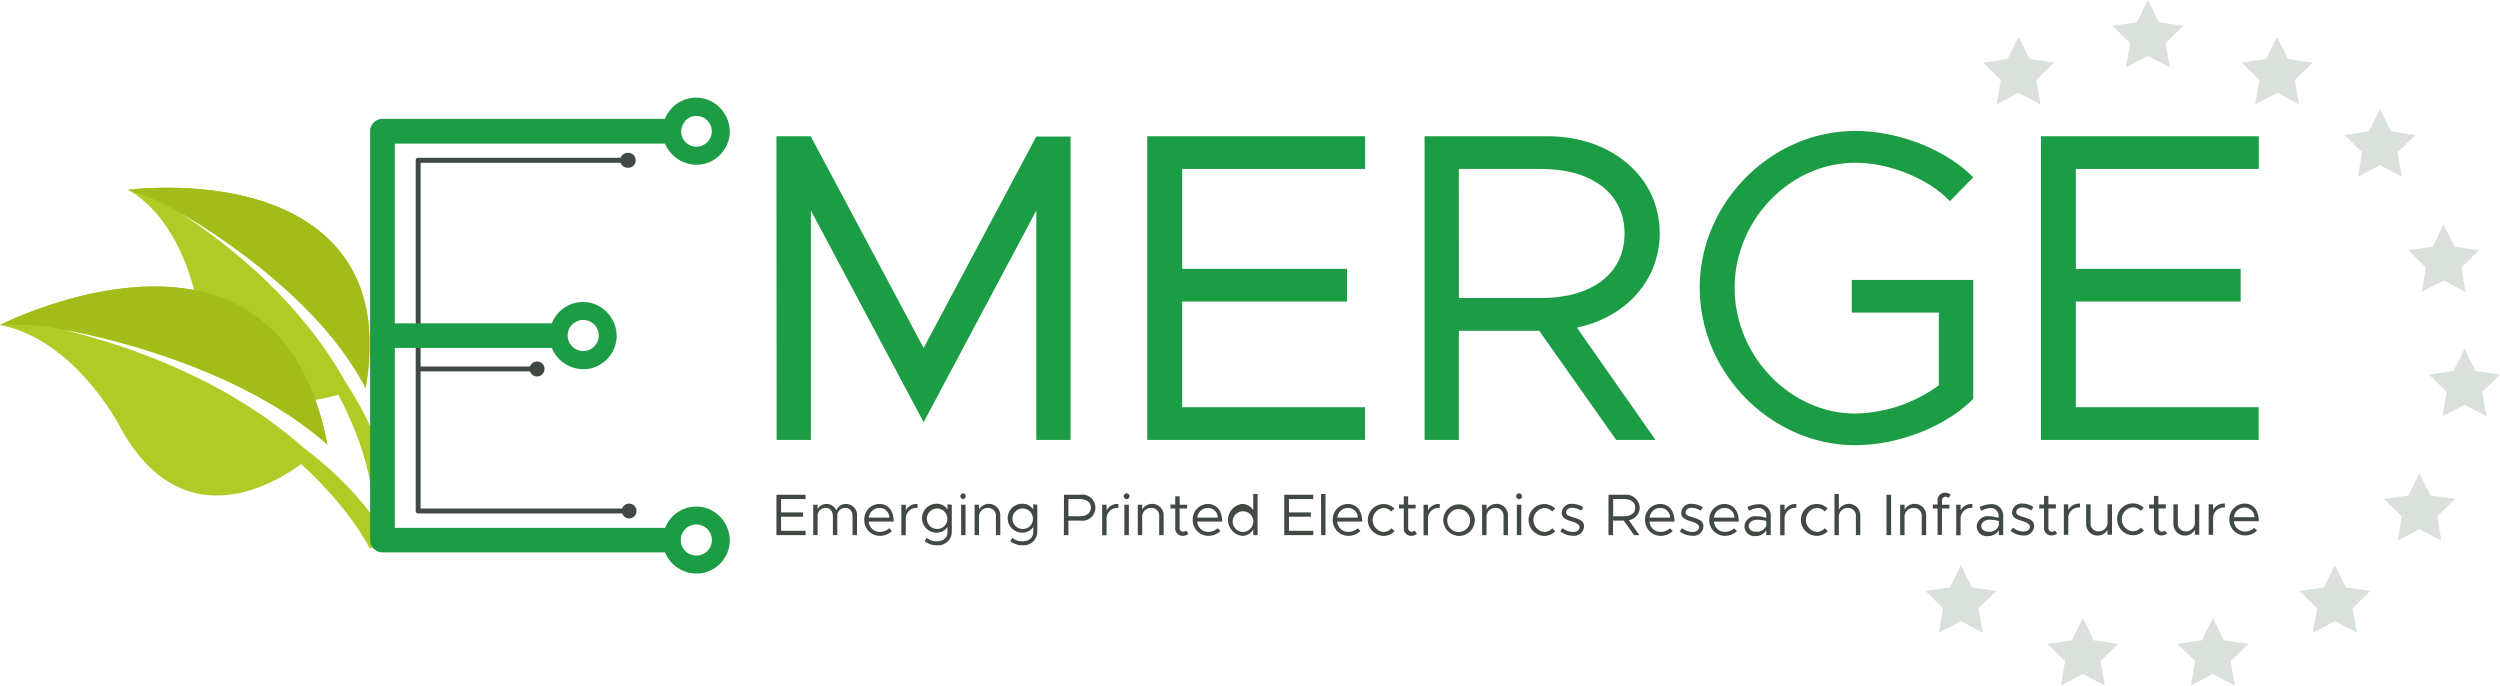
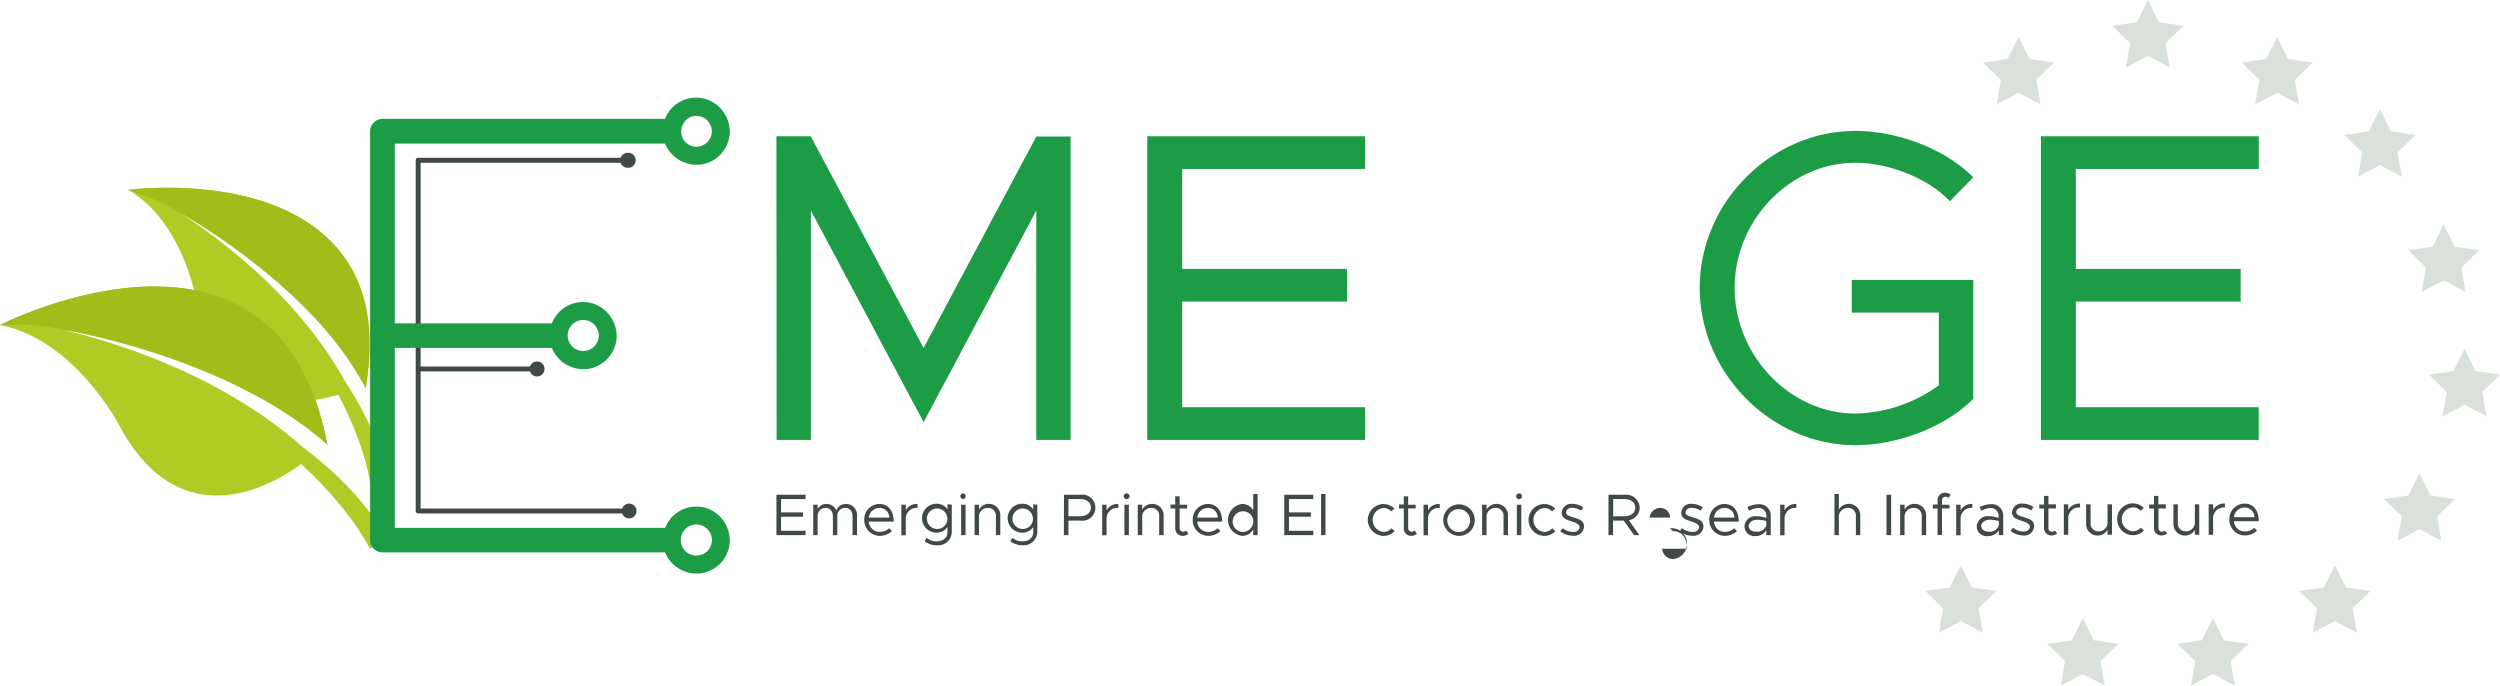
<svg xmlns="http://www.w3.org/2000/svg" viewBox="0 0 437.57 120">
  <defs>
    <style>.cls-1{fill:#414943;}.cls-2{fill:#b1cb26;}.cls-3{fill:#a4bc19;}.cls-4{fill:#1c9d45;}.cls-5{fill:#d9e1da;}</style>
  </defs>
  <g id="Layer_2" data-name="Layer 2">
    <g id="Layer_1-2" data-name="Layer 1">
      <path class="cls-1" d="M110.11,88.14a1.28,1.28,0,0,0-1.21.87H73.62v-24H92.76a1.31,1.31,0,1,0,0-.86H73.62V28.49h35a1.3,1.3,0,0,0,1.22.87,1.31,1.31,0,1,0,0-2.61,1.3,1.3,0,0,0-1.22.87H73.19a.43.43,0,0,0-.43.43V89.44a.43.43,0,0,0,.43.43H108.9a1.28,1.28,0,0,0,1.21.87,1.3,1.3,0,1,0,0-2.6Z" />
      <path class="cls-2" d="M22.46,33.23c10.1,5.9,12.19,20.69,12.19,20.69,2.93,19.62,18.8,16.8,24,15.32l.56-.16c5,9.49,5.64,15.88,5.64,15.88L68,84.78c-1.08-6.4-4-12.55-7.62-18.08C56.22,59.23,47.88,48,31.62,37.3c0,0,22.54,12.38,32.41,30.31C70.27,26.79,22.46,33.23,22.46,33.23Z" />
      <path class="cls-3" d="M22.46,33.23l.16.1a36.05,36.05,0,0,1,9.15,4.07l-.15-.1S54.16,49.68,64,67.61C70.27,26.79,22.46,33.23,22.46,33.23Z" />
      <path class="cls-4" d="M135.9,23.85h6L161.66,60.9l19.72-37h6V77h-6V36.85L161.66,73.9,141.93,36.85V77h-6Z" />
      <path class="cls-4" d="M206.91,29.57V47.06h28.85v5.72H206.91V71.27h32V77H200.8V23.85h38.14v5.72Z" />
-       <path class="cls-4" d="M276,57.34,289.76,77h-6.88l-13.47-19.1H255.34V77h-6V23.85h21.59c11,0,19.57,7,19.57,17C290.46,49.22,284.42,55.57,276,57.34Zm-20.65-5.18H269.8c8.67,0,14.54-4.17,14.54-11.29s-5.87-11.3-14.54-11.3H255.34Z" />
      <path class="cls-4" d="M324.11,49h21.27V69.8c-4.95,5-13.31,8.12-20.65,8.12-14.7,0-27.23-12.61-27.23-27.54S310,22.92,324.73,22.92c7.34,0,15.7,3.1,20.65,8.12l-4.1,4.18c-3.87-4.1-10.75-6.73-16.55-6.73-11.45,0-21.12,10.06-21.12,21.89s9.67,22,21.12,22a25.56,25.56,0,0,0,14.62-4.95V54.71H324.11Z" />
      <path class="cls-4" d="M363.33,29.57V47.06h28.85v5.72H363.33V71.27h32V77H357.22V23.85h38.13v5.72Z" />
      <path class="cls-1" d="M136.71,87.35v2.33h3.84v.76h-3.84V92.9H141v.76H135.9V86.59H141v.76Z" />
      <path class="cls-1" d="M150,90.27v3.39h-.78V90.38c0-.87-.5-1.48-1.22-1.48a1.36,1.36,0,0,0-1.45,1.37v3.39h-.77V90.38c0-.87-.5-1.48-1.22-1.48a1.36,1.36,0,0,0-1.45,1.37v3.39h-.77V88.34h.77v.78a1.67,1.67,0,0,1,1.55-.91,1.82,1.82,0,0,1,1.72,1.14,1.75,1.75,0,0,1,1.72-1.14A1.91,1.91,0,0,1,150,90.27Z" />
      <path class="cls-1" d="M155.64,92.46l.47.5a3.15,3.15,0,0,1-2.14.83,2.75,2.75,0,0,1-2.7-2.81,2.68,2.68,0,0,1,2.63-2.77c1.6,0,2.52,1.22,2.52,3.08h-4.36A1.91,1.91,0,0,0,154,93.1,2.5,2.5,0,0,0,155.64,92.46Zm-3.57-1.86h3.59a1.71,1.71,0,0,0-1.73-1.7A1.87,1.87,0,0,0,152.07,90.6Z" />
      <path class="cls-1" d="M160.6,88.21v.69a1.86,1.86,0,0,0-2.06,1.79v3h-.78V88.34h.78v1A2.15,2.15,0,0,1,160.6,88.21Z" />
      <path class="cls-1" d="M166.59,88.34V93.1A2.39,2.39,0,0,1,164,95.44a3.41,3.41,0,0,1-2.16-.72l.34-.6a2.57,2.57,0,0,0,1.72.63c1.22,0,1.94-.61,1.94-1.65v-.87a2.21,2.21,0,0,1-1.93,1,2.53,2.53,0,0,1,0-5.06,2.21,2.21,0,0,1,1.93,1v-.91Zm-.78,2.4A1.79,1.79,0,1,0,164,92.58,1.75,1.75,0,0,0,165.81,90.74Z" />
      <path class="cls-1" d="M168.09,86.85a.52.52,0,0,1,.52-.5.51.51,0,0,1,0,1A.52.52,0,0,1,168.09,86.85Zm.13,1.49H169v5.32h-.77Z" />
      <path class="cls-1" d="M175.08,90.27v3.39h-.77V90.38A1.35,1.35,0,0,0,173,88.9a1.55,1.55,0,0,0-1.65,1.37v3.39h-.77V88.34h.77v.85a2,2,0,0,1,1.75-1A2,2,0,0,1,175.08,90.27Z" />
      <path class="cls-1" d="M181.56,88.34V93.1A2.39,2.39,0,0,1,179,95.44a3.41,3.41,0,0,1-2.16-.72l.34-.6a2.55,2.55,0,0,0,1.71.63c1.23,0,1.95-.61,1.95-1.65v-.87a2.21,2.21,0,0,1-1.94,1,2.53,2.53,0,0,1,0-5.06,2.21,2.21,0,0,1,1.94,1v-.91Zm-.77,2.4A1.79,1.79,0,1,0,179,92.58,1.75,1.75,0,0,0,180.79,90.74Z" />
      <path class="cls-1" d="M186.23,86.59h2.87a2.29,2.29,0,1,1,0,4.53H187v2.54h-.8ZM189,90.36c1.15,0,1.93-.56,1.93-1.51s-.78-1.5-1.93-1.5H187v3Z" />
      <path class="cls-1" d="M195.74,88.21v.69a1.87,1.87,0,0,0-2.06,1.79v3h-.77V88.34h.77v1A2.15,2.15,0,0,1,195.74,88.21Z" />
      <path class="cls-1" d="M196.68,86.85a.51.51,0,1,1,.52.52A.52.52,0,0,1,196.68,86.85Zm.12,1.49h.78v5.32h-.78Z" />
      <path class="cls-1" d="M203.67,90.27v3.39h-.78V90.38a1.34,1.34,0,0,0-1.32-1.48,1.55,1.55,0,0,0-1.65,1.37v3.39h-.78V88.34h.78v.85a2,2,0,0,1,1.75-1A2,2,0,0,1,203.67,90.27Z" />
      <path class="cls-1" d="M208,93.45a1.67,1.67,0,0,1-1,.34,1.28,1.28,0,0,1-1.3-1.36V89h-.83v-.69h.83V86.87h.77v1.47h1.31V89h-1.31v3.4a.62.62,0,0,0,.58.67.8.8,0,0,0,.56-.22Z" />
      <path class="cls-1" d="M213.13,92.46l.48.5a3.2,3.2,0,0,1-2.15.83,2.75,2.75,0,0,1-2.7-2.81,2.69,2.69,0,0,1,2.63-2.77c1.61,0,2.52,1.22,2.52,3.08h-4.35a1.89,1.89,0,0,0,1.89,1.81A2.5,2.5,0,0,0,213.13,92.46Zm-3.56-1.86h3.58a1.71,1.71,0,0,0-1.73-1.7A1.85,1.85,0,0,0,209.57,90.6Z" />
      <path class="cls-1" d="M220.12,86.46v7.2h-.77v-1a2.17,2.17,0,0,1-1.94,1.13,2.81,2.81,0,0,1,0-5.58,2.17,2.17,0,0,1,1.94,1.13V86.46ZM219.35,91a1.81,1.81,0,1,0-1.79,2.11A1.88,1.88,0,0,0,219.35,91Z" />
      <path class="cls-1" d="M225.6,87.35v2.33h3.84v.76H225.6V92.9h4.26v.76h-5.08V86.59h5.08v.76Z" />
      <path class="cls-1" d="M231.22,86.46H232v7.2h-.77Z" />
-       <path class="cls-1" d="M237.64,92.46l.47.5a3.15,3.15,0,0,1-2.14.83,2.75,2.75,0,0,1-2.7-2.81,2.68,2.68,0,0,1,2.62-2.77c1.61,0,2.53,1.22,2.53,3.08h-4.36A1.9,1.9,0,0,0,236,93.1,2.5,2.5,0,0,0,237.64,92.46Zm-3.57-1.86h3.59a1.71,1.71,0,0,0-1.73-1.7A1.87,1.87,0,0,0,234.07,90.6Z" />
      <path class="cls-1" d="M239.4,91a2.81,2.81,0,0,1,2.76-2.78,2.75,2.75,0,0,1,1.9.79l-.54.52a1.85,1.85,0,0,0-1.36-.62,2.11,2.11,0,0,0,0,4.2,1.87,1.87,0,0,0,1.39-.65l.54.52a2.73,2.73,0,0,1-1.93.82A2.82,2.82,0,0,1,239.4,91Z" />
      <path class="cls-1" d="M248,93.45a1.67,1.67,0,0,1-1,.34,1.28,1.28,0,0,1-1.3-1.36V89h-.83v-.69h.83V86.87h.77v1.47h1.31V89h-1.31v3.4a.62.62,0,0,0,.58.67.8.8,0,0,0,.56-.22Z" />
      <path class="cls-1" d="M252,88.21v.69a1.86,1.86,0,0,0-2.06,1.79v3h-.78V88.34h.78v1A2.15,2.15,0,0,1,252,88.21Z" />
      <path class="cls-1" d="M252.61,91a2.76,2.76,0,1,1,2.76,2.8A2.81,2.81,0,0,1,252.61,91Zm4.7,0a2,2,0,1,0-1.94,2.11A2,2,0,0,0,257.31,91Z" />
      <path class="cls-1" d="M263.94,90.27v3.39h-.78V90.38a1.35,1.35,0,0,0-1.33-1.48,1.55,1.55,0,0,0-1.64,1.37v3.39h-.78V88.34h.78v.85a2,2,0,0,1,1.75-1A2,2,0,0,1,263.94,90.27Z" />
      <path class="cls-1" d="M265.37,86.85a.51.51,0,1,1,.52.52A.52.52,0,0,1,265.37,86.85Zm.12,1.49h.78v5.32h-.78Z" />
      <path class="cls-1" d="M267.54,91a2.8,2.8,0,0,1,2.76-2.78,2.71,2.71,0,0,1,1.89.79l-.53.52a1.87,1.87,0,0,0-1.36-.62,2.11,2.11,0,0,0,0,4.2,1.89,1.89,0,0,0,1.39-.65l.53.52a2.68,2.68,0,0,1-1.92.82A2.81,2.81,0,0,1,267.54,91Z" />
      <path class="cls-1" d="M273.09,93l.4-.56a3.12,3.12,0,0,0,1.81.67c.7,0,1.17-.33,1.17-.84s-.62-.76-1.34-1c-1.29-.37-1.78-.75-1.78-1.51a1.65,1.65,0,0,1,1.87-1.57,3.55,3.55,0,0,1,1.9.6l-.37.6a2.92,2.92,0,0,0-1.53-.51c-.6,0-1.1.27-1.1.79s.39.6,1.38.92,1.75.56,1.75,1.57a1.73,1.73,0,0,1-1.95,1.61A3.62,3.62,0,0,1,273.09,93Z" />
      <path class="cls-1" d="M285.1,91.05l1.83,2.61H286l-1.8-2.54h-1.87v2.54h-.8V86.59h2.87A2.39,2.39,0,0,1,287,88.85,2.28,2.28,0,0,1,285.1,91.05Zm-2.75-.69h1.93c1.15,0,1.93-.56,1.93-1.51s-.78-1.5-1.93-1.5h-1.93Z" />
-       <path class="cls-1" d="M292.3,92.46l.47.5a3.15,3.15,0,0,1-2.14.83,2.74,2.74,0,0,1-2.7-2.81,2.68,2.68,0,0,1,2.62-2.77c1.61,0,2.53,1.22,2.53,3.08h-4.36a1.9,1.9,0,0,0,1.9,1.81A2.5,2.5,0,0,0,292.3,92.46Zm-3.57-1.86h3.59a1.71,1.71,0,0,0-1.73-1.7A1.87,1.87,0,0,0,288.73,90.6Z" />
+       <path class="cls-1" d="M292.3,92.46l.47.5c1.61,0,2.53,1.22,2.53,3.08h-4.36a1.9,1.9,0,0,0,1.9,1.81A2.5,2.5,0,0,0,292.3,92.46Zm-3.57-1.86h3.59a1.71,1.71,0,0,0-1.73-1.7A1.87,1.87,0,0,0,288.73,90.6Z" />
      <path class="cls-1" d="M294,93l.4-.56a3.12,3.12,0,0,0,1.81.67c.7,0,1.17-.33,1.17-.84s-.62-.76-1.34-1c-1.29-.37-1.78-.75-1.78-1.51a1.65,1.65,0,0,1,1.86-1.57,3.59,3.59,0,0,1,1.91.6l-.37.6a2.93,2.93,0,0,0-1.54-.51c-.59,0-1.09.27-1.09.79s.39.6,1.38.92,1.74.56,1.74,1.57a1.72,1.72,0,0,1-1.94,1.61A3.59,3.59,0,0,1,294,93Z" />
      <path class="cls-1" d="M303.54,92.46l.48.5a3.18,3.18,0,0,1-2.15.83,2.75,2.75,0,0,1-2.7-2.81,2.69,2.69,0,0,1,2.63-2.77c1.61,0,2.53,1.22,2.53,3.08H300a1.89,1.89,0,0,0,1.89,1.81A2.5,2.5,0,0,0,303.54,92.46ZM300,90.6h3.58a1.71,1.71,0,0,0-1.73-1.7A1.86,1.86,0,0,0,300,90.6Z" />
      <path class="cls-1" d="M309.93,90.42v3.24h-.78v-.83a2.22,2.22,0,0,1-1.87,1,1.74,1.74,0,0,1-1.95-1.7,1.91,1.91,0,0,1,2.09-1.78,5.93,5.93,0,0,1,1.73.3v-.19a1.36,1.36,0,0,0-1.44-1.55,3.56,3.56,0,0,0-1.56.49l-.31-.63a4.39,4.39,0,0,1,1.92-.52A2,2,0,0,1,309.93,90.42ZM309.15,92v-.81a6.18,6.18,0,0,0-1.6-.22c-.8,0-1.47.46-1.47,1.1s.58,1,1.33,1A1.74,1.74,0,0,0,309.15,92Z" />
      <path class="cls-1" d="M314.41,88.21v.69a1.86,1.86,0,0,0-2.06,1.79v3h-.77V88.34h.77v1A2.15,2.15,0,0,1,314.41,88.21Z" />
-       <path class="cls-1" d="M315.2,91A2.8,2.8,0,0,1,318,88.21a2.71,2.71,0,0,1,1.89.79l-.53.52A1.87,1.87,0,0,0,318,88.9a2.11,2.11,0,0,0,0,4.2,1.89,1.89,0,0,0,1.39-.65l.53.52a2.68,2.68,0,0,1-1.92.82A2.81,2.81,0,0,1,315.2,91Z" />
      <path class="cls-1" d="M370.56,90.89a2.74,2.74,0,0,1,4.66-2l-.54.52a1.86,1.86,0,0,0-1.36-.61,2.1,2.1,0,0,0,0,4.19,1.87,1.87,0,0,0,1.39-.65l.54.53a2.76,2.76,0,0,1-1.93.81A2.81,2.81,0,0,1,370.56,90.89Z" />
      <path class="cls-1" d="M325.6,90.27v3.39h-.77V90.38a1.35,1.35,0,0,0-1.33-1.48,1.56,1.56,0,0,0-1.65,1.37v3.39h-.77v-7.2h.77v2.73a2,2,0,0,1,1.76-1A2,2,0,0,1,325.6,90.27Z" />
      <path class="cls-1" d="M330.19,86.59H331v7.07h-.81Z" />
      <path class="cls-1" d="M337.13,90.27v3.39h-.77V90.38A1.35,1.35,0,0,0,335,88.9a1.55,1.55,0,0,0-1.65,1.37v3.39h-.77V88.34h.77v.85a2,2,0,0,1,1.75-1A2,2,0,0,1,337.13,90.27Z" />
      <path class="cls-1" d="M339.9,88.34h1.31V89H339.9v4.63h-.77V89h-.83v-.69h.83V87.6a1.28,1.28,0,0,1,1.3-1.36,1.61,1.61,0,0,1,1,.35l-.38.56a.8.8,0,0,0-.56-.21.61.61,0,0,0-.58.66Z" />
      <path class="cls-1" d="M345.22,88.21v.69a1.87,1.87,0,0,0-2.06,1.79v3h-.77V88.34h.77v1A2.15,2.15,0,0,1,345.22,88.21Z" />
      <path class="cls-1" d="M350.62,90.42v3.24h-.77v-.83a2.22,2.22,0,0,1-1.87,1,1.74,1.74,0,0,1-2-1.7,1.91,1.91,0,0,1,2.09-1.78,5.93,5.93,0,0,1,1.73.3v-.19a1.36,1.36,0,0,0-1.44-1.55,3.56,3.56,0,0,0-1.56.49l-.31-.63a4.39,4.39,0,0,1,1.92-.52A2,2,0,0,1,350.62,90.42ZM349.85,92v-.81a6.2,6.2,0,0,0-1.61-.22c-.79,0-1.46.46-1.46,1.1s.58,1,1.33,1A1.74,1.74,0,0,0,349.85,92Z" />
      <path class="cls-1" d="M351.91,92.92l.4-.56a3.1,3.1,0,0,0,1.8.67c.7,0,1.18-.33,1.18-.84s-.62-.76-1.34-1c-1.29-.37-1.79-.75-1.79-1.51A1.66,1.66,0,0,1,354,88.14a3.59,3.59,0,0,1,1.91.6l-.38.6a2.9,2.9,0,0,0-1.53-.51c-.6,0-1.09.27-1.09.79s.39.6,1.38.92,1.74.56,1.74,1.57a1.73,1.73,0,0,1-1.95,1.61A3.57,3.57,0,0,1,351.91,92.92Z" />
      <path class="cls-1" d="M360.06,93.38a1.67,1.67,0,0,1-1,.34,1.28,1.28,0,0,1-1.3-1.36V89h-.83v-.69h.83V86.8h.77v1.47h1.31V89h-1.31v3.4a.62.62,0,0,0,.58.67.8.8,0,0,0,.56-.22Z" />
      <path class="cls-1" d="M364.06,88.14v.69A1.86,1.86,0,0,0,362,90.61v3h-.77V88.27H362v1A2.15,2.15,0,0,1,364.06,88.14Z" />
      <path class="cls-1" d="M369.66,88.27v5.32h-.78v-.85a2,2,0,0,1-1.75,1,2,2,0,0,1-2-2.06V88.27h.78v3.28A1.35,1.35,0,0,0,367.24,93a1.55,1.55,0,0,0,1.64-1.37V88.27Z" />
      <path class="cls-1" d="M379.31,93.38a1.67,1.67,0,0,1-1,.34A1.27,1.27,0,0,1,377,92.36V89h-.84v-.69H377V86.8h.77v1.47h1.31V89H377.8v3.4a.62.62,0,0,0,.58.67.77.77,0,0,0,.55-.22Z" />
      <path class="cls-1" d="M384.93,88.27v5.32h-.77v-.85a2,2,0,0,1-1.75,1,2,2,0,0,1-2-2.06V88.27h.77v3.28A1.35,1.35,0,0,0,382.51,93a1.55,1.55,0,0,0,1.65-1.37V88.27Z" />
      <path class="cls-1" d="M389.42,88.14v.69a1.86,1.86,0,0,0-2.06,1.78v3h-.78V88.27h.78v1A2.14,2.14,0,0,1,389.42,88.14Z" />
      <path class="cls-1" d="M394.57,92.39l.47.5a3.15,3.15,0,0,1-2.14.83,2.75,2.75,0,0,1-2.7-2.81,2.69,2.69,0,0,1,2.63-2.77c1.61,0,2.52,1.22,2.52,3.08H391a1.91,1.91,0,0,0,1.9,1.81A2.5,2.5,0,0,0,394.57,92.39ZM391,90.53h3.59a1.7,1.7,0,0,0-1.73-1.7A1.87,1.87,0,0,0,391,90.53Z" />
      <path class="cls-2" d="M0,56.89c13,2.48,20.81,17.45,20.81,17.45,10.53,19.8,26.38,10.8,31.37,7.26l.54-.38c8.93,8.22,12,14.79,12,14.79L68,94.64C64.4,88.23,59,82.78,53,78.25,45.8,71.85,32.69,63.07,11.3,57.76c0,0,28.7,4.69,46,20.08C48.53,32,0,56.89,0,56.89Z" />
      <path class="cls-3" d="M0,56.89l.22,0a40.9,40.9,0,0,1,11.28.89l-.2-.06s28.7,4.69,46,20.08C48.53,32,0,56.89,0,56.89Z" />
      <path class="cls-3" d="M23.77,33.14l.16.11a35.45,35.45,0,0,1,8.94,4.21l-.15-.1S54.68,50.07,64,68C71.07,27.84,23.77,33.14,23.77,33.14Z" />
      <polygon class="cls-5" points="424.6 46.82 423.87 51.1 427.71 49.08 431.55 51.1 430.81 46.82 433.92 43.79 429.63 43.17 427.71 39.27 425.79 43.17 421.49 43.79 424.6 46.82" />
      <polygon class="cls-5" points="437.57 65.57 433.27 64.94 431.35 61.05 429.43 64.94 425.14 65.57 428.25 68.6 427.51 72.87 431.35 70.85 435.2 72.87 434.46 68.6 437.57 65.57" />
      <polygon class="cls-5" points="425.39 86.72 423.47 82.83 421.55 86.72 417.25 87.34 420.36 90.37 419.63 94.65 423.47 92.63 427.31 94.65 426.58 90.37 429.68 87.34 425.39 86.72" />
      <polygon class="cls-5" points="410.59 102.81 408.67 98.92 406.74 102.81 402.45 103.43 405.56 106.46 404.82 110.74 408.67 108.72 412.51 110.74 411.77 106.46 414.88 103.43 410.59 102.81" />
      <polygon class="cls-5" points="389.24 112.07 387.32 108.18 385.4 112.07 381.1 112.69 384.21 115.72 383.48 120 387.32 117.98 391.16 120 390.43 115.72 393.53 112.69 389.24 112.07" />
      <polygon class="cls-5" points="419.66 26.65 422.77 23.62 418.47 22.99 416.55 19.1 414.63 22.99 410.33 23.62 413.44 26.65 412.71 30.92 416.55 28.9 420.39 30.92 419.66 26.65" />
      <polygon class="cls-5" points="404.78 10.96 400.48 10.33 398.56 6.44 396.64 10.33 392.35 10.96 395.45 13.99 394.72 18.27 398.56 16.25 402.4 18.27 401.67 13.99 404.78 10.96" />
      <polygon class="cls-5" points="382.15 4.52 377.86 3.89 375.94 0 374.01 3.89 369.72 4.52 372.83 7.55 372.09 11.82 375.94 9.8 379.78 11.82 379.04 7.55 382.15 4.52" />
      <polygon class="cls-5" points="345.13 102.81 343.21 98.92 341.29 102.81 336.99 103.43 340.1 106.46 339.36 110.74 343.21 108.72 347.05 110.74 346.31 106.46 349.42 103.43 345.13 102.81" />
      <polygon class="cls-5" points="366.47 112.07 364.55 108.18 362.63 112.07 358.34 112.69 361.44 115.72 360.71 120 364.55 117.98 368.39 120 367.66 115.72 370.77 112.69 366.47 112.07" />
      <polygon class="cls-5" points="359.52 10.96 355.23 10.33 353.31 6.44 351.39 10.33 347.09 10.96 350.2 13.99 349.47 18.27 353.31 16.25 357.15 18.27 356.42 13.99 359.52 10.96" />
      <path class="cls-4" d="M123.84,89a5.88,5.88,0,0,0-6.42,1.71,6,6,0,0,0-1,1.68H69.1V60.9H96.6a5.54,5.54,0,0,0,.41.85,6,6,0,0,0,6.26,2.76,5.92,5.92,0,0,0,4.66-5.42c0-.12,0-.23,0-.34A6,6,0,0,0,104,53.2a5.85,5.85,0,0,0-6.41,1.72,6,6,0,0,0-1,1.67H69.1V25.13h47.3a6.58,6.58,0,0,0,.42.84,6,6,0,0,0,6.25,2.76,5.9,5.9,0,0,0,4.66-5.42c0-.11,0-.22,0-.34a6,6,0,0,0-3.93-5.54,5.88,5.88,0,0,0-6.42,1.71,6.12,6.12,0,0,0-1,1.67H66.94A2.16,2.16,0,0,0,64.78,23V94.52a2.16,2.16,0,0,0,2.16,2.16H116.4a7.44,7.44,0,0,0,.42.85,6,6,0,0,0,6.25,2.75,5.9,5.9,0,0,0,4.66-5.42,1.27,1.27,0,0,0,0-.34A6,6,0,0,0,123.84,89ZM102.08,56a2.72,2.72,0,1,1-2.72,2.72A2.72,2.72,0,0,1,102.08,56ZM119.8,21.29h0a2.72,2.72,0,0,1,.85-.69l.13-.07a2.69,2.69,0,1,1-.93,4.2l0,0v0a2.64,2.64,0,0,1,0-3.39Zm2.08,75.95a2.72,2.72,0,1,1,2.72-2.72A2.71,2.71,0,0,1,121.88,97.24Z" />
    </g>
  </g>
</svg>